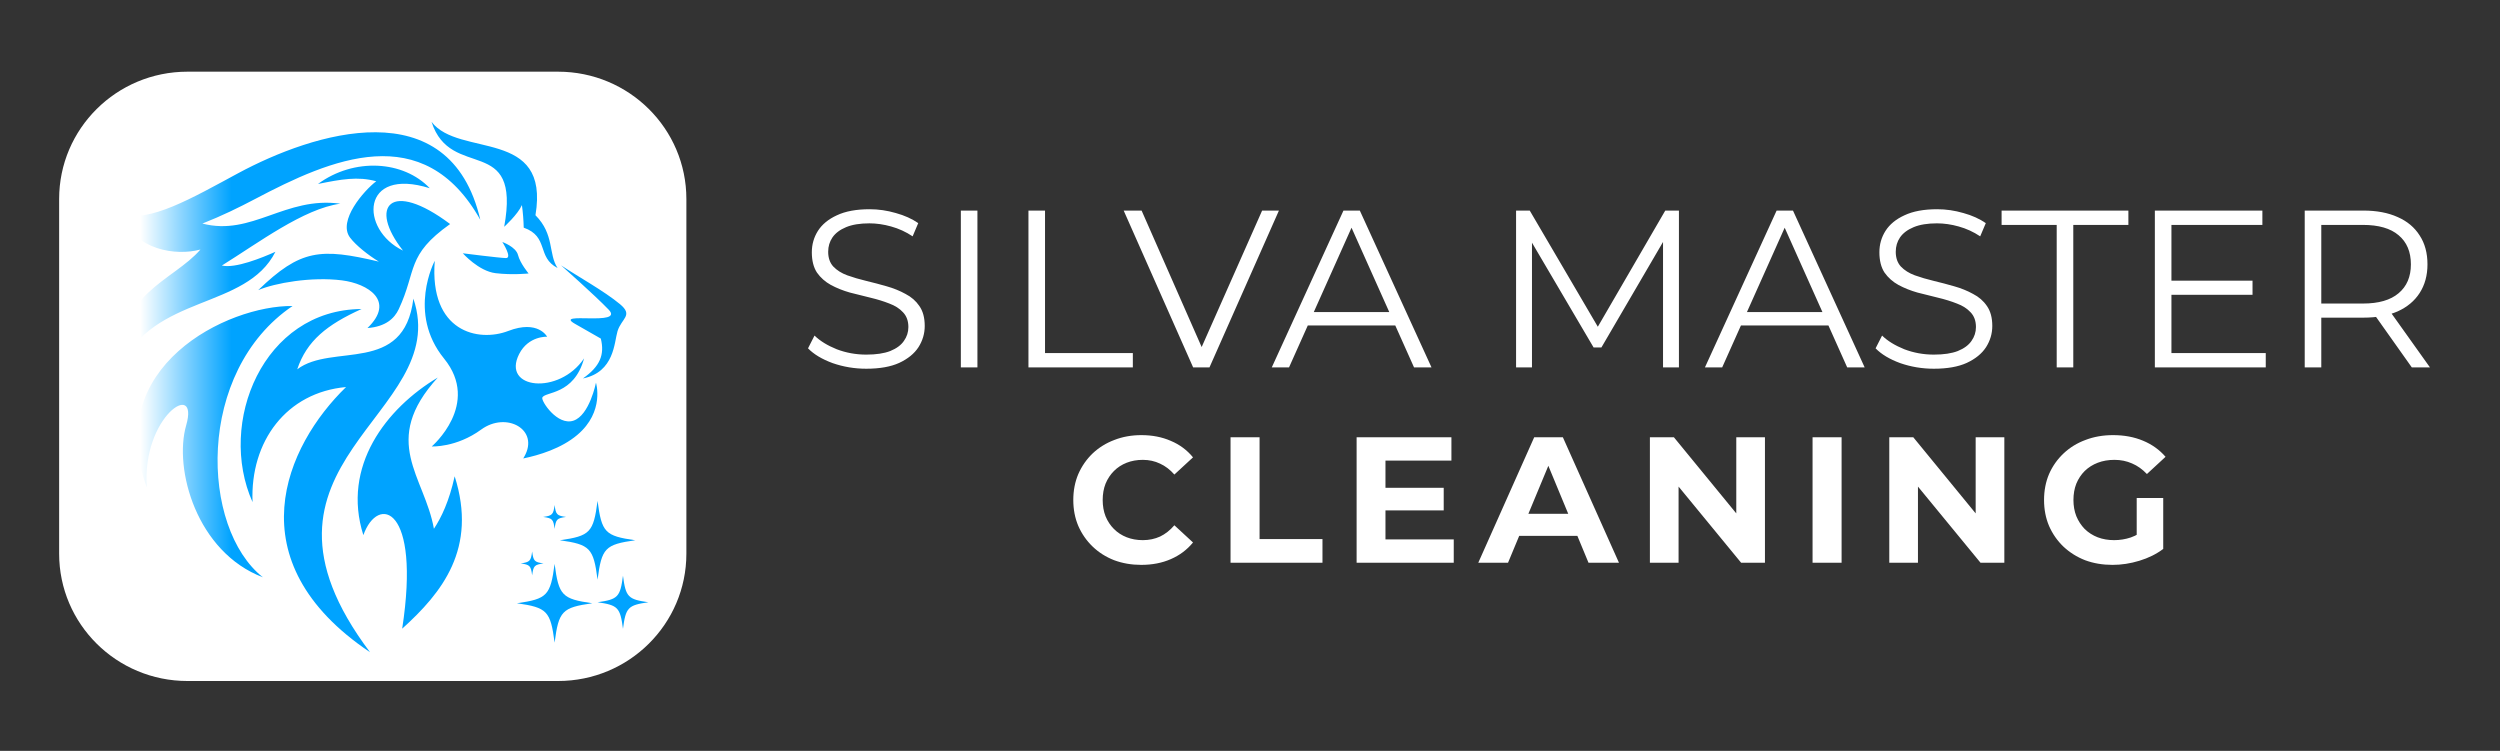
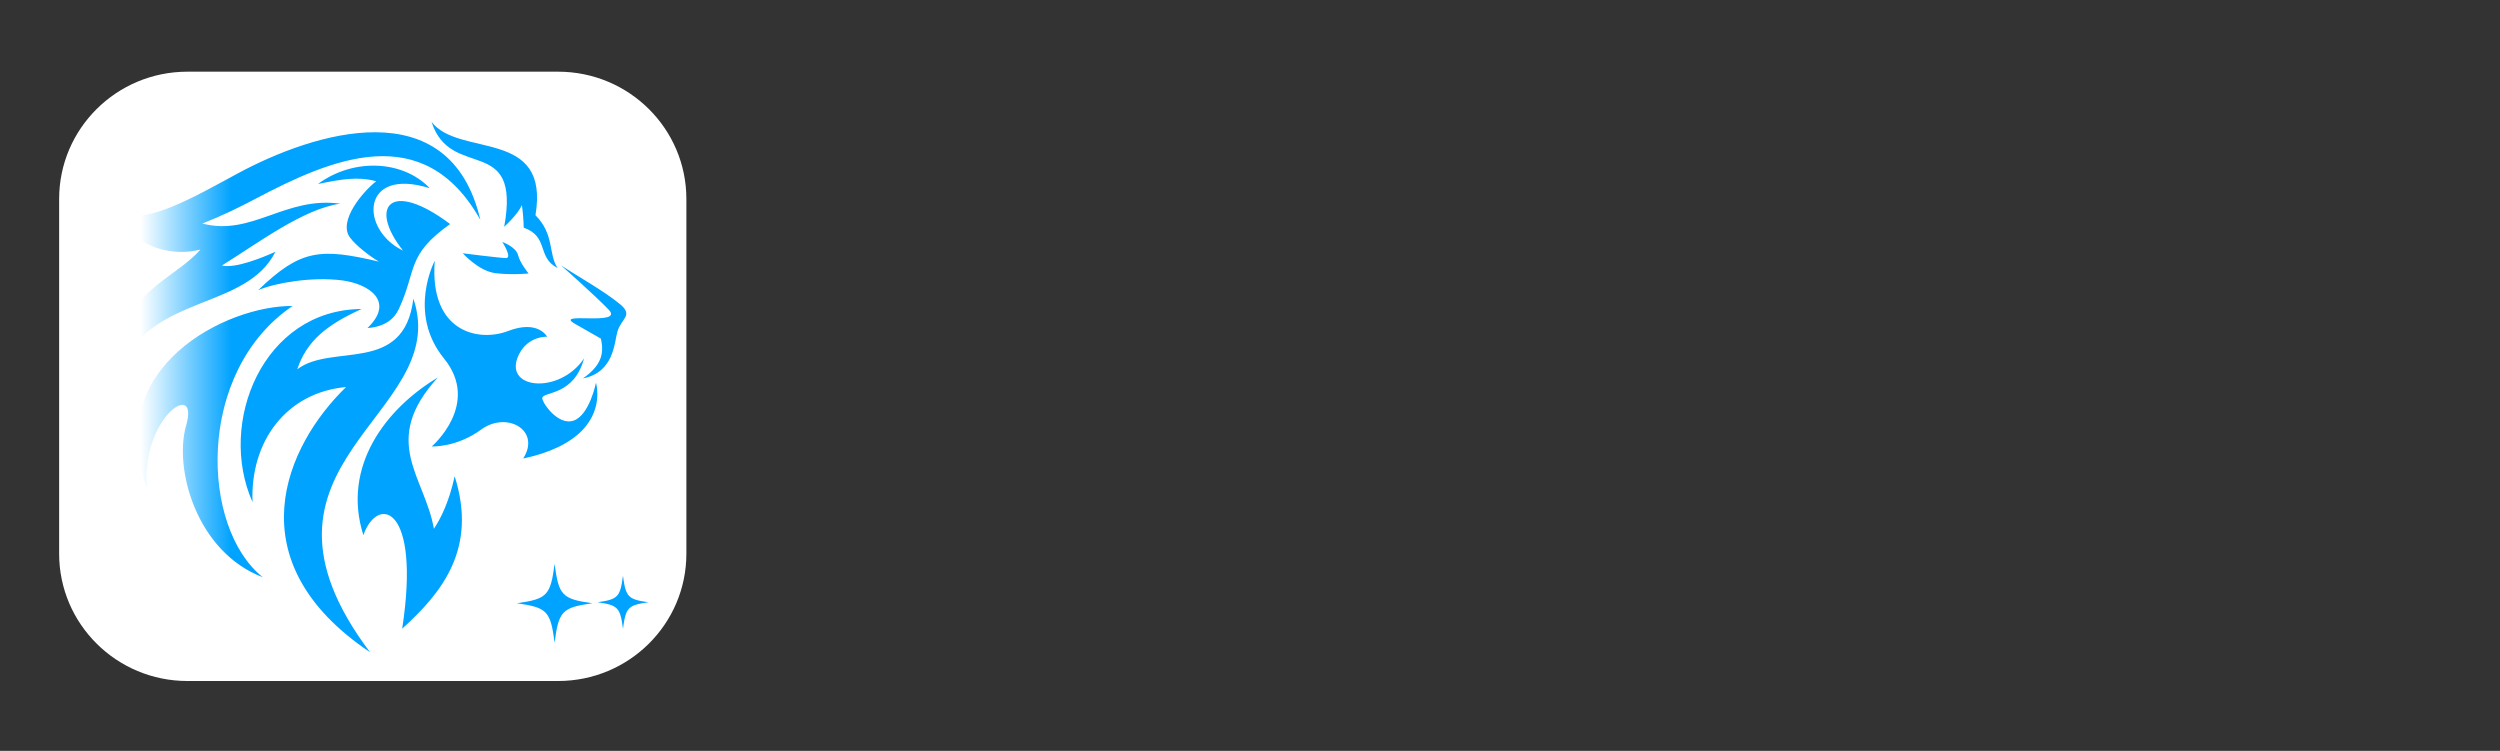
<svg xmlns="http://www.w3.org/2000/svg" width="1395" height="419" viewBox="0 0 1395 419" fill="none">
  <rect x="0" y="0" width="1395" height="419" fill="#333333" stroke="none" />
  <path d="M311.418 40H104.582C65.048 40 33 71.811 33 111.051V308.949C33 348.19 65.048 380 104.582 380H311.418C350.952 380 383 348.19 383 308.949V111.051C383 71.811 350.952 40 311.418 40Z" fill="white" />
  <path fill-rule="evenodd" clip-rule="evenodd" d="M311.113 149.543C305.867 141.618 309.507 130.879 298.784 120.099C307 71.133 256.147 88.129 240.803 68C251.477 101.363 290.905 74.207 281.337 126.553C281.337 126.553 288.918 119.698 291.225 114.44C291.803 118.614 292.14 122.819 292.232 127.032C306.449 132.049 299.403 143.536 311.113 149.543ZM242.597 145.533C242.597 145.533 227.069 174.617 247.771 200.061C268.473 225.505 240.929 249.111 240.929 249.111C240.929 249.111 254.557 249.866 268.541 239.665C282.526 229.464 301.175 239.665 292.567 254.78C292.361 255.143 292.157 255.487 291.957 255.819C300.78 254.01 313.191 250.263 322.152 242.673C337.57 229.636 332.55 213.564 332.55 213.564C332.55 213.564 328.966 231.718 319.999 234.723C311.031 237.727 301.892 223.768 302.608 221.89C303.932 218.397 320.283 220.675 325.917 199.98C311.973 220.669 279.678 217.195 289.697 197.523C294.899 187.322 305.297 187.888 305.297 187.888C305.297 187.888 300.289 178.254 283.603 184.677C266.917 191.1 239.489 185.231 242.6 145.524L242.597 145.533ZM244.284 210.665C215.45 227.88 190.548 260.191 202.752 298.6C210.862 275.895 234.96 282.283 224.421 350.802C246.682 330.688 266.529 306.043 253.702 265.769C250.682 279.594 246.212 288.931 242.121 295.056C236.95 265.738 211.851 246.291 244.278 210.665H244.284ZM163.239 170.752C109.03 207.46 111.907 294.781 146.706 322.134C109.732 308.112 96.848 261.725 103.882 237.33C111.353 211.432 79.023 232.381 81.915 271.97C56.753 204.556 127.1 170.282 163.239 170.752ZM230.659 166.645C225.504 209.323 185.334 191.241 165.852 206.083C171.155 190.142 182.51 181.149 201.747 172.426C146.788 172.792 121.15 235.925 140.922 280.183C139.51 246.185 159.93 218.954 193.102 215.971C159.401 248.657 130.458 312.876 206.48 363.951C126.402 257.575 252.948 232.228 230.659 166.642V166.645ZM251.164 125.016C217.729 99.935 205.444 115.232 224.89 139.84C200.589 128.112 201.262 92.93 239.821 105.034C225.11 89.547 197.606 87.841 177.433 102.652C190.313 100.042 199.728 98.323 209.935 101.147C203.159 106.274 188.263 123.238 195.334 132.591C198.695 137.038 205.541 142.406 211.422 145.996C178.801 138.281 167.687 139.095 144.08 161.897C153.345 157.922 173.862 154.282 190.845 156.448C205.353 158.297 220.803 167.938 205.043 183.053C215.169 182.295 220.067 177.678 222.477 172.567C232.734 150.685 226.512 142.519 251.164 125.01V125.016ZM313.022 148.04C322.183 154.122 337.185 162.438 345.931 169.7C353.59 176.057 346.779 177.594 344.572 184.83C342.722 190.899 342.913 207.651 325.263 211.176C334.888 204.409 337.47 197.901 335.257 188.931C333.242 187.807 324.928 183.028 320.841 180.696C308.321 173.581 348.745 182.261 339.639 172.789C331.661 164.495 313.034 148.037 313.034 148.037L313.022 148.04ZM280.291 135.029C280.291 135.029 287.894 137.699 289.055 142.309C290.217 146.92 294.962 152.598 294.962 152.598C294.962 152.598 285.976 153.568 276.532 152.435C267.089 151.302 258.247 141.33 258.247 141.33C258.247 141.33 278.445 143.918 282.285 144C286.126 144.081 280.288 135.02 280.288 135.02L280.291 135.029ZM268.031 122.7C251.01 49.527 174.623 74.163 132.931 96.639C107.202 110.509 83.192 124.565 67.148 119.554C75.567 139.899 98.154 142.857 111.829 139.242C96.733 156.786 64.099 163.969 67.207 204.916C85.674 164.007 137.266 173.037 153.68 140.503C146.312 143.78 131.354 149.931 123.788 148.169C143.974 135.649 169.452 116.44 189.894 113.66C159.151 109.404 140.528 131.987 112.918 124.741C123.823 120.453 133.488 115.704 142.359 111.028C184.585 88.771 236.299 66.075 268.034 122.697L268.031 122.7Z" fill="url(#paint0_linear_114_215)" />
  <path d="M288.437 336.613C305.313 334.216 307.176 332.269 309.47 314.634C311.764 332.269 313.627 334.216 330.504 336.613C313.627 339.011 311.764 340.958 309.47 358.592C307.176 340.958 305.313 339.011 288.437 336.613Z" fill="#00A3FF" />
  <path d="M333.439 336.059C344.82 334.444 346.072 333.133 347.621 321.242C349.168 333.136 350.438 334.444 361.8 336.059C350.423 337.677 349.168 338.989 347.621 350.877C346.072 338.989 344.82 337.677 333.439 336.059Z" fill="#00A3FF" />
-   <path d="M303.098 288.449C308.212 287.723 308.775 287.134 309.47 281.791C310.165 287.134 310.722 287.738 315.843 288.449C310.729 289.178 310.165 289.767 309.47 295.109C308.775 289.767 308.228 289.178 303.098 288.449Z" fill="#00A3FF" />
-   <path d="M290.562 314.384C295.676 313.658 296.24 313.066 296.935 307.723C297.63 313.066 298.187 313.67 303.307 314.384C298.193 315.11 297.63 315.698 296.935 321.044C296.24 315.698 295.676 315.11 290.562 314.384Z" fill="#00A3FF" />
-   <path d="M312.406 301.46C329.283 299.063 331.146 297.116 333.44 279.481C335.737 297.116 337.596 299.063 354.473 301.46C337.596 303.858 335.737 305.805 333.44 323.439C331.146 305.805 329.283 303.858 312.406 301.46Z" fill="#00A3FF" />
-   <path d="M483.375 205.75C476.875 205.75 470.625 204.708 464.625 202.625C458.708 200.458 454.125 197.708 450.875 194.375L454.5 187.25C457.583 190.25 461.708 192.792 466.875 194.875C472.125 196.875 477.625 197.875 483.375 197.875C488.875 197.875 493.333 197.208 496.75 195.875C500.25 194.458 502.792 192.583 504.375 190.25C506.042 187.917 506.875 185.333 506.875 182.5C506.875 179.083 505.875 176.333 503.875 174.25C501.958 172.167 499.417 170.542 496.25 169.375C493.083 168.125 489.583 167.042 485.75 166.125C481.917 165.208 478.083 164.25 474.25 163.25C470.417 162.167 466.875 160.75 463.625 159C460.458 157.25 457.875 154.958 455.875 152.125C453.958 149.208 453 145.417 453 140.75C453 136.417 454.125 132.458 456.375 128.875C458.708 125.208 462.25 122.292 467 120.125C471.75 117.875 477.833 116.75 485.25 116.75C490.167 116.75 495.042 117.458 499.875 118.875C504.708 120.208 508.875 122.083 512.375 124.5L509.25 131.875C505.5 129.375 501.5 127.542 497.25 126.375C493.083 125.208 489.042 124.625 485.125 124.625C479.875 124.625 475.542 125.333 472.125 126.75C468.708 128.167 466.167 130.083 464.5 132.5C462.917 134.833 462.125 137.5 462.125 140.5C462.125 143.917 463.083 146.667 465 148.75C467 150.833 469.583 152.458 472.75 153.625C476 154.792 479.542 155.833 483.375 156.75C487.208 157.667 491 158.667 494.75 159.75C498.583 160.833 502.083 162.25 505.25 164C508.5 165.667 511.083 167.917 513 170.75C515 173.583 516 177.292 516 181.875C516 186.125 514.833 190.083 512.5 193.75C510.167 197.333 506.583 200.25 501.75 202.5C497 204.667 490.875 205.75 483.375 205.75ZM536.154 205V117.5H545.404V205H536.154ZM573.874 205V117.5H583.124V197H632.124V205H573.874ZM665.766 205L627.016 117.5H637.016L673.266 199.875H667.766L704.266 117.5H713.641L674.891 205H665.766ZM709.654 205L749.654 117.5H758.779L798.779 205H789.029L752.279 122.875H756.029L719.279 205H709.654ZM725.404 181.625L728.154 174.125H779.029L781.779 181.625H725.404ZM845.969 205V117.5H853.594L893.594 185.75H889.594L929.219 117.5H936.844V205H927.969V131.375H930.094L893.594 193.875H889.219L852.469 131.375H854.844V205H845.969ZM951.354 205L991.354 117.5H1000.48L1040.48 205H1030.73L993.979 122.875H997.729L960.979 205H951.354ZM967.104 181.625L969.854 174.125H1020.73L1023.48 181.625H967.104ZM1079.08 205.75C1072.58 205.75 1066.33 204.708 1060.33 202.625C1054.41 200.458 1049.83 197.708 1046.58 194.375L1050.2 187.25C1053.29 190.25 1057.41 192.792 1062.58 194.875C1067.83 196.875 1073.33 197.875 1079.08 197.875C1084.58 197.875 1089.04 197.208 1092.45 195.875C1095.95 194.458 1098.49 192.583 1100.08 190.25C1101.74 187.917 1102.58 185.333 1102.58 182.5C1102.58 179.083 1101.58 176.333 1099.58 174.25C1097.66 172.167 1095.12 170.542 1091.95 169.375C1088.79 168.125 1085.29 167.042 1081.45 166.125C1077.62 165.208 1073.79 164.25 1069.95 163.25C1066.12 162.167 1062.58 160.75 1059.33 159C1056.16 157.25 1053.58 154.958 1051.58 152.125C1049.66 149.208 1048.7 145.417 1048.7 140.75C1048.7 136.417 1049.83 132.458 1052.08 128.875C1054.41 125.208 1057.95 122.292 1062.7 120.125C1067.45 117.875 1073.54 116.75 1080.95 116.75C1085.87 116.75 1090.74 117.458 1095.58 118.875C1100.41 120.208 1104.58 122.083 1108.08 124.5L1104.95 131.875C1101.2 129.375 1097.2 127.542 1092.95 126.375C1088.79 125.208 1084.74 124.625 1080.83 124.625C1075.58 124.625 1071.24 125.333 1067.83 126.75C1064.41 128.167 1061.87 130.083 1060.2 132.5C1058.62 134.833 1057.83 137.5 1057.83 140.5C1057.83 143.917 1058.79 146.667 1060.7 148.75C1062.7 150.833 1065.29 152.458 1068.45 153.625C1071.7 154.792 1075.24 155.833 1079.08 156.75C1082.91 157.667 1086.7 158.667 1090.45 159.75C1094.29 160.833 1097.79 162.25 1100.95 164C1104.2 165.667 1106.79 167.917 1108.7 170.75C1110.7 173.583 1111.7 177.292 1111.7 181.875C1111.7 186.125 1110.54 190.083 1108.2 193.75C1105.87 197.333 1102.29 200.25 1097.45 202.5C1092.7 204.667 1086.58 205.75 1079.08 205.75ZM1147.64 205V125.5H1116.89V117.5H1187.64V125.5H1156.89V205H1147.64ZM1210.66 156.625H1256.91V164.5H1210.66V156.625ZM1211.66 197H1264.29V205H1202.41V117.5H1262.41V125.5H1211.66V197ZM1286.03 205V117.5H1318.78C1326.2 117.5 1332.57 118.708 1337.91 121.125C1343.24 123.458 1347.32 126.875 1350.16 131.375C1353.07 135.792 1354.53 141.167 1354.53 147.5C1354.53 153.667 1353.07 159 1350.16 163.5C1347.32 167.917 1343.24 171.333 1337.91 173.75C1332.57 176.083 1326.2 177.25 1318.78 177.25H1291.16L1295.28 173V205H1286.03ZM1345.78 205L1323.28 173.25H1333.28L1355.91 205H1345.78ZM1295.28 173.75L1291.16 169.375H1318.53C1327.28 169.375 1333.91 167.458 1338.41 163.625C1342.99 159.792 1345.28 154.417 1345.28 147.5C1345.28 140.5 1342.99 135.083 1338.41 131.25C1333.91 127.417 1327.28 125.5 1318.53 125.5H1291.16L1295.28 121.125V173.75Z" fill="white" />
-   <path d="M636.8 315.2C631.4 315.2 626.367 314.333 621.7 312.6C617.1 310.8 613.1 308.267 609.7 305C606.3 301.733 603.633 297.9 601.7 293.5C599.833 289.1 598.9 284.267 598.9 279C598.9 273.733 599.833 268.9 601.7 264.5C603.633 260.1 606.3 256.267 609.7 253C613.167 249.733 617.2 247.233 621.8 245.5C626.4 243.7 631.433 242.8 636.9 242.8C642.967 242.8 648.433 243.867 653.3 246C658.233 248.067 662.367 251.133 665.7 255.2L655.3 264.8C652.9 262.067 650.233 260.033 647.3 258.7C644.367 257.3 641.167 256.6 637.7 256.6C634.433 256.6 631.433 257.133 628.7 258.2C625.967 259.267 623.6 260.8 621.6 262.8C619.6 264.8 618.033 267.167 616.9 269.9C615.833 272.633 615.3 275.667 615.3 279C615.3 282.333 615.833 285.367 616.9 288.1C618.033 290.833 619.6 293.2 621.6 295.2C623.6 297.2 625.967 298.733 628.7 299.8C631.433 300.867 634.433 301.4 637.7 301.4C641.167 301.4 644.367 300.733 647.3 299.4C650.233 298 652.9 295.9 655.3 293.1L665.7 302.7C662.367 306.767 658.233 309.867 653.3 312C648.433 314.133 642.933 315.2 636.8 315.2ZM686.64 314V244H702.84V300.8H737.94V314H686.64ZM771.891 272.2H805.591V284.8H771.891V272.2ZM773.091 301H811.191V314H756.991V244H809.891V257H773.091V301ZM824.881 314L856.081 244H872.081L903.381 314H886.381L860.781 252.2H867.181L841.481 314H824.881ZM840.481 299L844.781 286.7H880.781L885.181 299H840.481ZM920.644 314V244H934.044L975.344 294.4H968.844V244H984.844V314H971.544L930.144 263.6H936.644V314H920.644ZM1011.41 314V244H1027.61V314H1011.41ZM1054.22 314V244H1067.62L1108.92 294.4H1102.42V244H1118.42V314H1105.12L1063.72 263.6H1070.22V314H1054.22ZM1178.78 315.2C1173.25 315.2 1168.15 314.333 1163.48 312.6C1158.88 310.8 1154.85 308.267 1151.38 305C1147.98 301.733 1145.31 297.9 1143.38 293.5C1141.51 289.1 1140.58 284.267 1140.58 279C1140.58 273.733 1141.51 268.9 1143.38 264.5C1145.31 260.1 1148.01 256.267 1151.48 253C1154.95 249.733 1159.01 247.233 1163.68 245.5C1168.35 243.7 1173.48 242.8 1179.08 242.8C1185.28 242.8 1190.85 243.833 1195.78 245.9C1200.78 247.967 1204.98 250.967 1208.38 254.9L1197.98 264.5C1195.45 261.833 1192.68 259.867 1189.68 258.6C1186.68 257.267 1183.41 256.6 1179.88 256.6C1176.48 256.6 1173.38 257.133 1170.58 258.2C1167.78 259.267 1165.35 260.8 1163.28 262.8C1161.28 264.8 1159.71 267.167 1158.58 269.9C1157.51 272.633 1156.98 275.667 1156.98 279C1156.98 282.267 1157.51 285.267 1158.58 288C1159.71 290.733 1161.28 293.133 1163.28 295.2C1165.35 297.2 1167.75 298.733 1170.48 299.8C1173.28 300.867 1176.35 301.4 1179.68 301.4C1182.88 301.4 1185.98 300.9 1188.98 299.9C1192.05 298.833 1195.01 297.067 1197.88 294.6L1207.08 306.3C1203.28 309.167 1198.85 311.367 1193.78 312.9C1188.78 314.433 1183.78 315.2 1178.78 315.2ZM1192.28 304.2V277.9H1207.08V306.3L1192.28 304.2Z" fill="white" />
  <defs>
    <linearGradient id="paint0_linear_114_215" x1="67.004" y1="215.974" x2="349.477" y2="215.974" gradientUnits="userSpaceOnUse">
      <stop offset="0.04" stop-color="white" />
      <stop offset="0.22" stop-color="#00A3FF" />
    </linearGradient>
  </defs>
</svg>